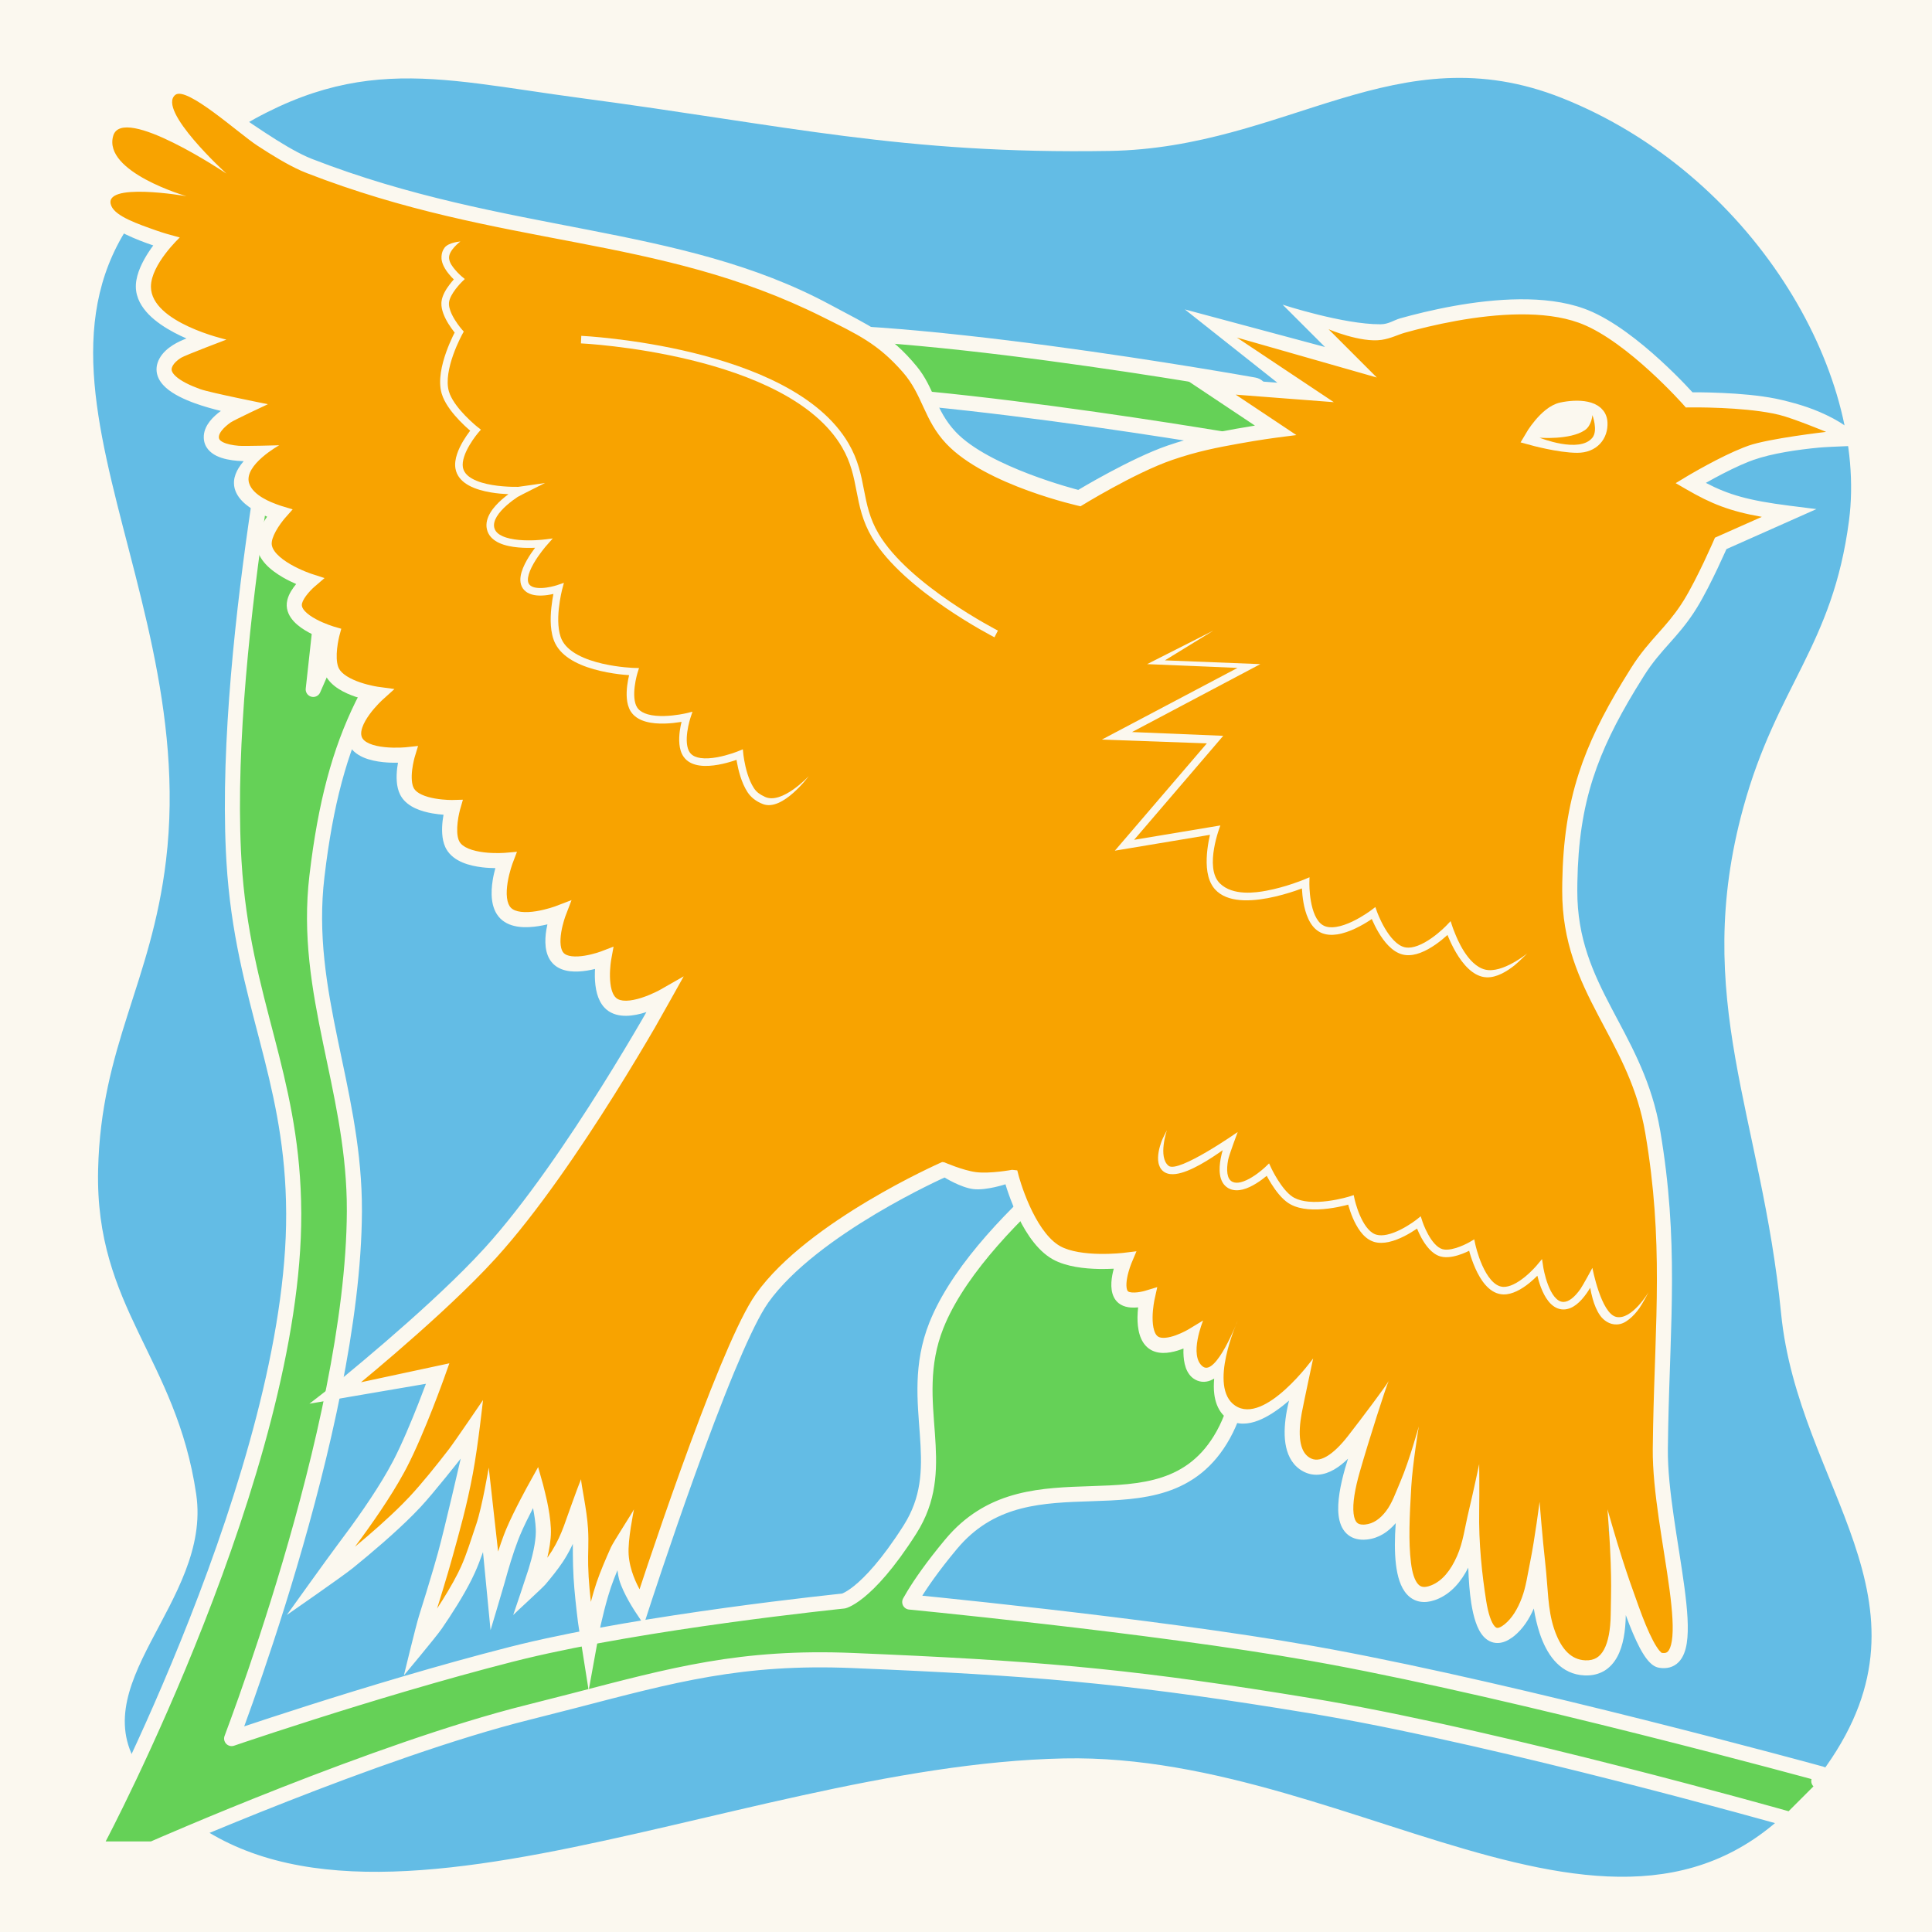
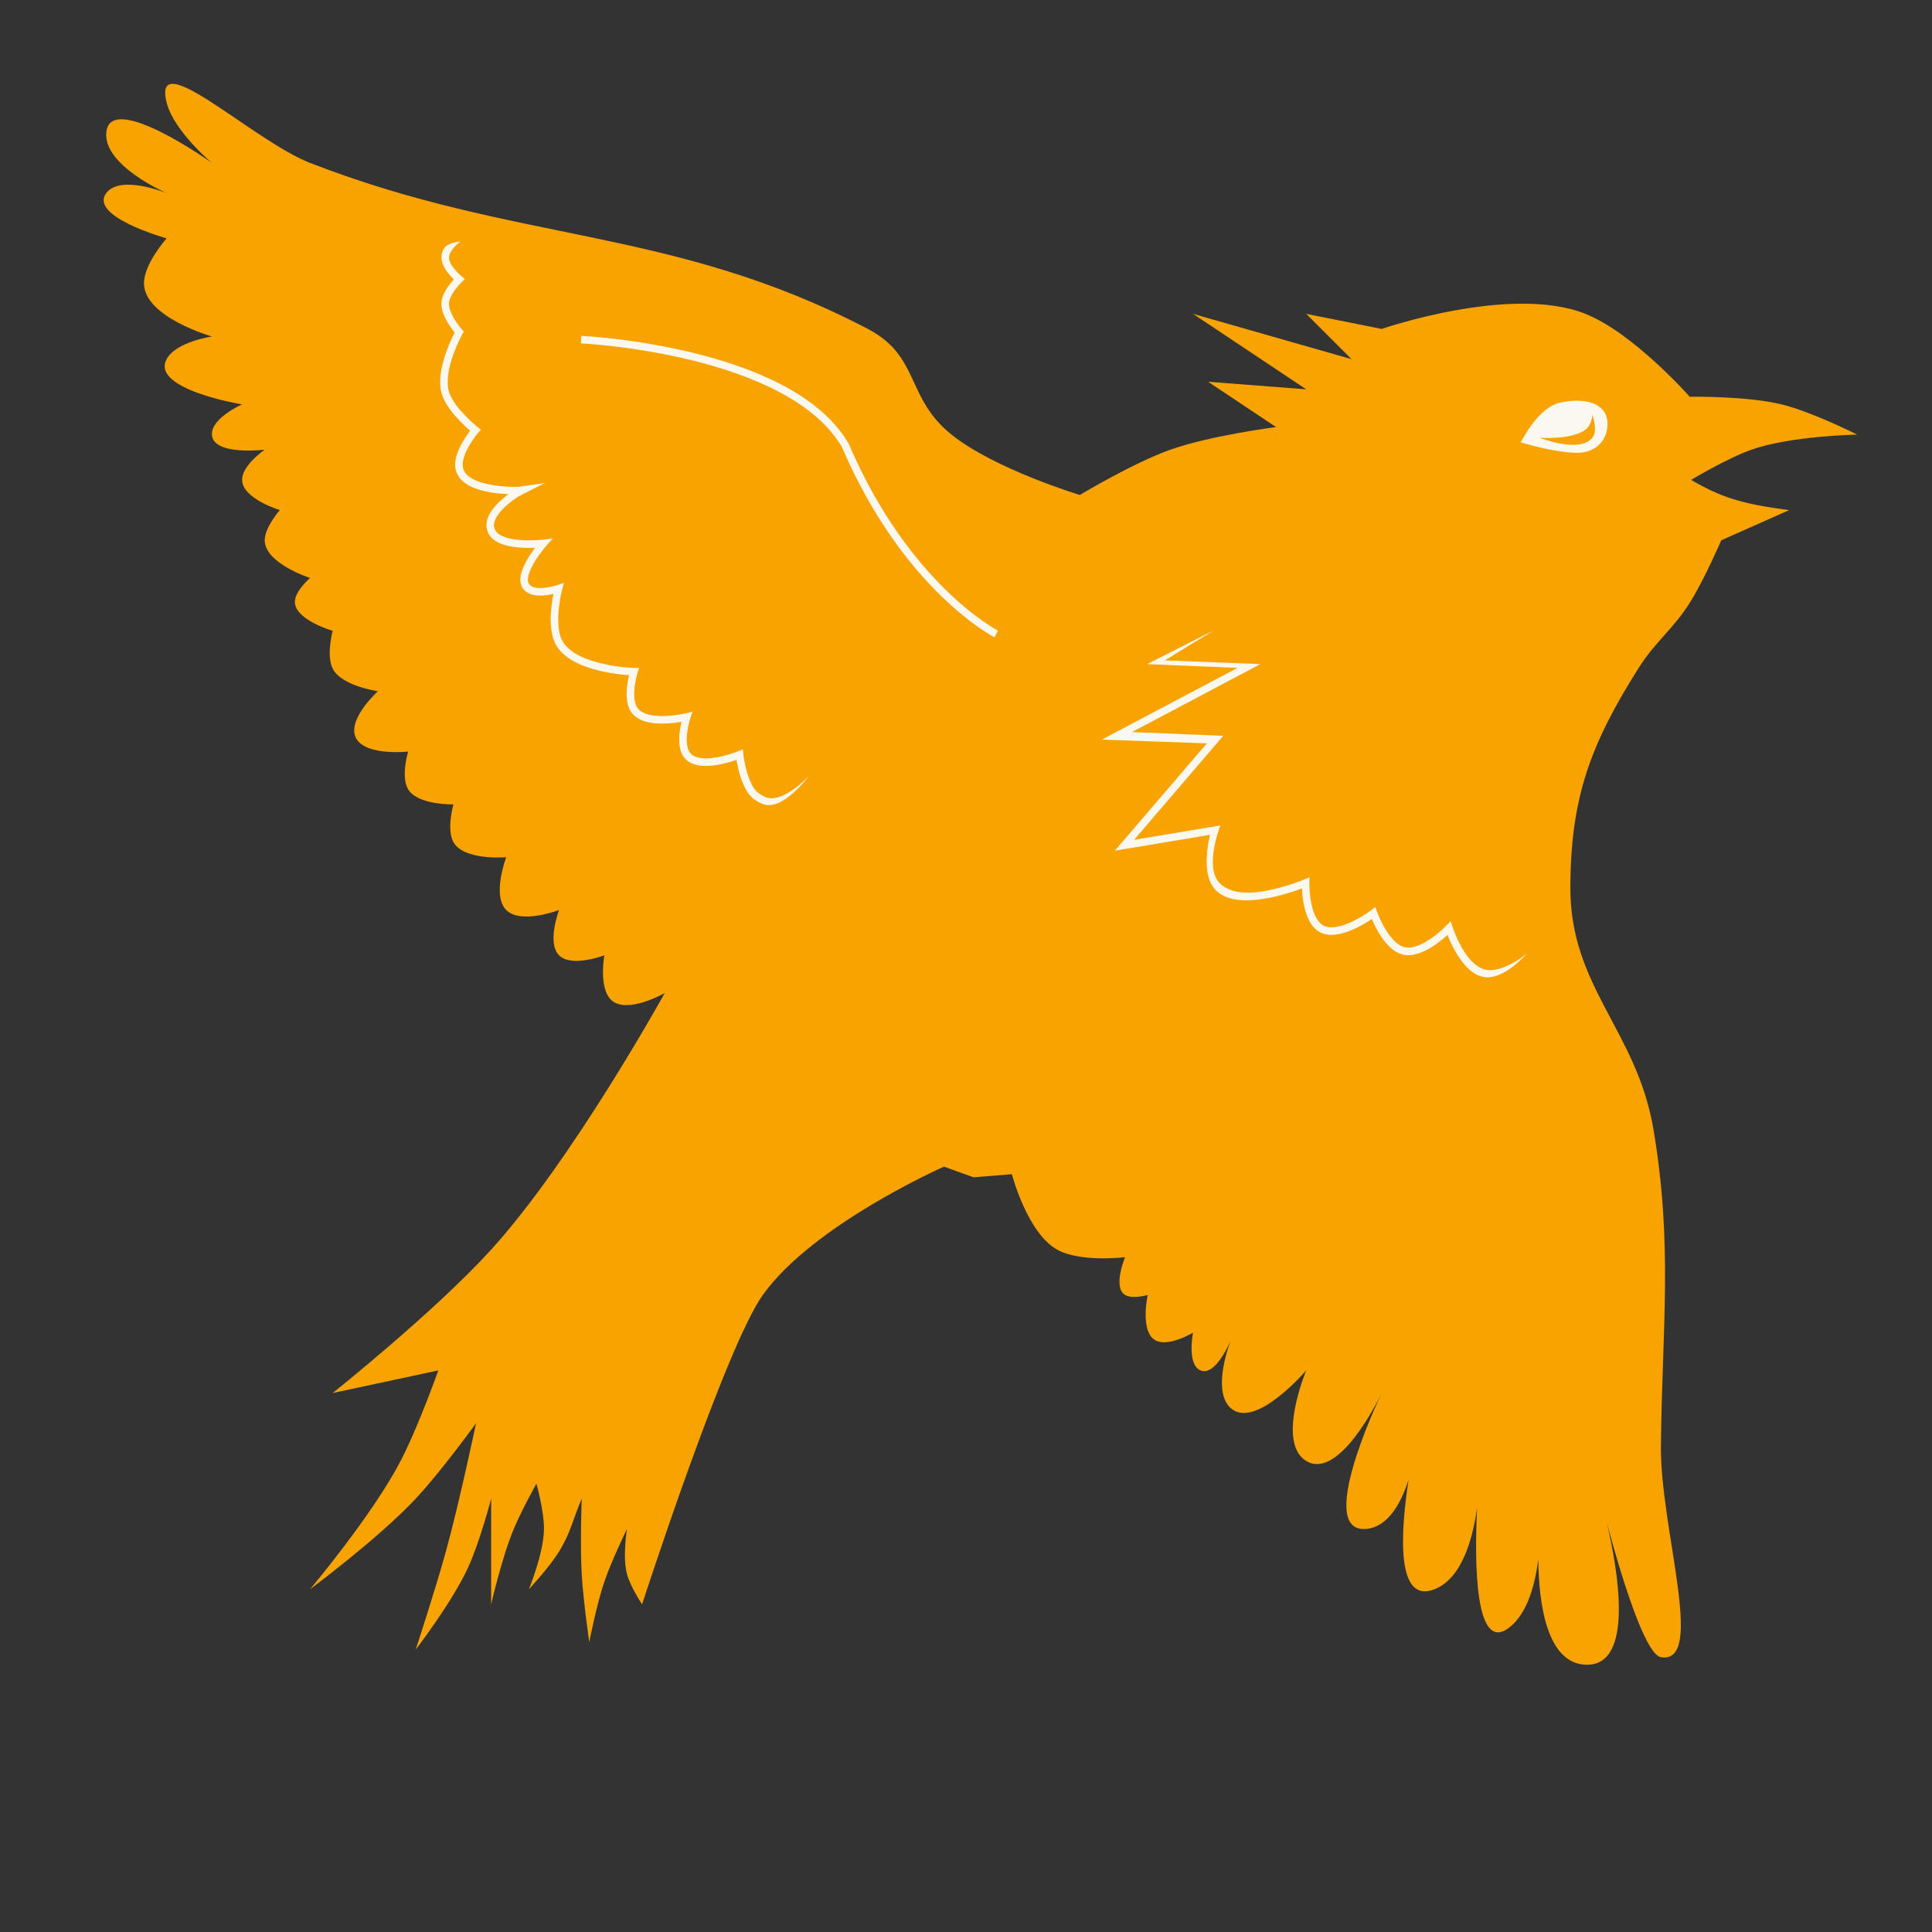
<svg xmlns="http://www.w3.org/2000/svg" width="128" height="128" viewBox="0 0 128 128" fill="none">
  <rect x="0" y="0" width="128" height="128" fill="#333333" stroke="none" />
  <g clip-path="url(#clip0_2741_1492)">
-     <rect width="128" height="128" fill="#FBF8EF" />
-     <path d="M38.5 6.5C28.508 5.174 23 3.263 13.5 10C-2.7 21.488 13.357 37.28 11 57C10.027 65.138 6.688 69.306 6.5 77.5C6.291 86.65 11.673 89.944 13 99C14.054 106.19 5.079 111.733 9.5 117.5C21 132.5 48.028 116.959 70.5 116.5C90.413 116.093 109 134 121 117C128.757 106.011 119.131 98.546 118 87C116.721 73.944 112.025 66.15 115.5 53.5C117.721 45.415 121.413 42.814 122.5 34.5C123.797 24.578 115.985 11.469 103.5 6.5C92.541 2.138 85.294 9.806 73.5 10C59.765 10.226 52.117 8.307 38.5 6.5Z" fill="#63BCE5" />
-     <path d="M19.506 20.296L19.52 20.23L19.549 20.141C19.634 19.941 19.841 19.815 20.063 19.84L23.046 20.166C23.178 20.181 23.299 20.247 23.382 20.351C23.465 20.454 23.503 20.586 23.489 20.718L20.753 45.675C21.09 44.89 21.481 44.008 21.922 43.076C23.484 39.769 25.672 35.769 28.137 33.157L28.728 32.539C31.672 29.499 34.461 27.252 37.586 25.607C40.92 23.853 44.61 22.798 49.238 22.175L49.667 22.123C51.87 21.885 54.923 21.958 58.27 22.2C61.849 22.458 65.801 22.912 69.475 23.402C73.15 23.892 76.553 24.419 79.037 24.822C80.279 25.024 81.291 25.196 81.994 25.317C82.345 25.378 82.618 25.425 82.804 25.458C82.897 25.474 82.968 25.487 83.016 25.495C83.04 25.5 83.058 25.503 83.07 25.505C83.076 25.506 83.081 25.507 83.084 25.508C83.085 25.508 83.087 25.507 83.087 25.507L83.088 25.508C83.088 25.508 83.089 25.508 83.001 26L83.089 25.508C83.297 25.545 83.459 25.71 83.494 25.918L83.993 28.918C84.02 29.078 83.967 29.241 83.852 29.355C83.766 29.441 83.652 29.491 83.533 29.499L83.414 29.493L83.396 29.489L83.131 29.444C82.945 29.412 82.671 29.365 82.32 29.306C81.617 29.187 80.603 29.019 79.362 28.821C76.878 28.423 73.483 27.904 69.835 27.416C66.186 26.927 62.289 26.47 58.801 26.197C55.521 25.94 52.634 25.848 50.659 26.035L50.276 26.076C45.926 26.606 42.843 27.587 40.1 29.209C37.691 30.635 35.522 32.569 32.978 35.182L31.863 36.344C28.411 39.986 26.003 42.885 24.303 46.13C22.712 49.165 21.726 52.529 21.114 57.123L20.997 58.059C20.539 61.928 21.151 65.43 21.891 69.002C22.582 72.337 23.389 75.748 23.472 79.496L23.479 80.25C23.448 87.5 21.31 96.495 19.195 103.647C18.136 107.229 17.08 110.362 16.288 112.599C15.901 113.691 15.577 114.569 15.347 115.184C15.56 115.112 15.803 115.028 16.076 114.937C17.177 114.568 18.742 114.052 20.598 113.461C24.309 112.28 29.191 110.799 33.861 109.607L34.671 109.406C38.788 108.415 43.9 107.602 48.069 107.027C50.294 106.72 52.256 106.48 53.662 106.318C54.365 106.236 54.929 106.174 55.318 106.132C55.512 106.111 55.662 106.095 55.764 106.084C55.815 106.079 55.854 106.075 55.88 106.072C55.883 106.072 55.885 106.072 55.887 106.071C55.891 106.07 55.897 106.069 55.904 106.067C55.935 106.058 55.994 106.037 56.08 105.997C56.25 105.918 56.529 105.76 56.906 105.456C57.663 104.846 58.812 103.652 60.284 101.34L60.52 100.944C61.626 98.972 61.589 97.074 61.442 95.012C61.286 92.828 60.997 90.433 62.035 87.816L62.178 87.472C63.719 83.921 67.318 80.267 70.508 77.506C72.165 76.071 73.734 74.86 74.888 74.007C75.465 73.581 75.939 73.243 76.269 73.012C76.434 72.897 76.564 72.808 76.652 72.748C76.696 72.718 76.73 72.694 76.753 72.678C76.765 72.671 76.774 72.665 76.78 72.661C76.783 72.659 76.784 72.657 76.786 72.656L76.788 72.655L76.789 72.655L76.881 72.606C76.978 72.568 77.085 72.56 77.187 72.585C77.289 72.61 77.38 72.667 77.448 72.746L77.506 72.832L77.507 72.833L77.508 72.835C77.509 72.837 77.511 72.84 77.513 72.844C77.517 72.851 77.523 72.862 77.53 72.876C77.545 72.904 77.567 72.946 77.596 73C77.652 73.109 77.734 73.268 77.837 73.472C78.042 73.881 78.331 74.472 78.663 75.204C79.326 76.668 80.168 78.701 80.879 80.974C81.589 83.245 82.174 85.771 82.314 88.219C82.444 90.509 82.186 92.766 81.241 94.683L81.043 95.062C80.033 96.882 78.679 97.844 77.139 98.351C75.629 98.849 73.946 98.906 72.296 98.96C69.05 99.067 65.83 99.168 63.248 102.034L63 102.321C61.764 103.803 61.001 104.925 60.548 105.668C60.439 105.847 60.348 106.004 60.273 106.139C60.278 106.139 60.283 106.139 60.288 106.14C60.767 106.187 61.462 106.256 62.329 106.346C64.064 106.525 66.487 106.783 69.241 107.099C74.747 107.732 81.586 108.601 86.895 109.54L88.149 109.767C94.524 110.951 102.337 112.805 108.698 114.401C112.091 115.253 115.075 116.032 117.21 116.598C118.277 116.881 119.132 117.111 119.721 117.27C120.015 117.349 120.243 117.412 120.397 117.454C120.474 117.475 120.533 117.491 120.572 117.502C120.592 117.507 120.607 117.51 120.617 117.513C120.622 117.514 120.626 117.516 120.628 117.517L120.632 117.517L120.5 118L120.633 117.518C120.804 117.565 120.938 117.7 120.983 117.872C121.029 118.044 120.979 118.227 120.853 118.353L118.853 120.353C118.741 120.466 118.584 120.517 118.429 120.495L118.36 120.48C118.357 120.479 118.354 120.478 118.35 120.477C118.341 120.474 118.327 120.47 118.309 120.465C118.272 120.455 118.218 120.44 118.147 120.42C118.004 120.38 117.792 120.32 117.519 120.244C116.972 120.092 116.176 119.872 115.181 119.601C113.193 119.06 110.41 118.316 107.236 117.508C101.281 115.993 93.961 114.255 87.917 113.196L86.726 112.993C75.759 111.189 69.743 110.603 58.776 110.112L56.514 110.014C49.106 109.706 44.577 110.973 37.971 112.687L34.999 113.445C30.017 114.686 23.822 116.936 18.86 118.882C16.382 119.854 14.216 120.748 12.671 121.4C11.898 121.725 11.28 121.99 10.856 122.173C10.644 122.265 10.48 122.336 10.37 122.384C10.314 122.408 10.271 122.427 10.243 122.439C10.23 122.445 10.22 122.45 10.213 122.453C10.209 122.454 10.206 122.455 10.204 122.456L10.203 122.458L10.201 122.457C10.17 122.472 10.137 122.483 10.103 122.49L10 122.5L7 122.5C6.825 122.5 6.662 122.408 6.572 122.258C6.482 122.108 6.476 121.921 6.558 121.766L6.559 121.765C6.559 121.765 6.56 121.763 6.561 121.762C6.562 121.759 6.564 121.755 6.567 121.749C6.573 121.738 6.582 121.72 6.594 121.697C6.619 121.651 6.655 121.581 6.702 121.49C6.796 121.307 6.936 121.036 7.113 120.685C7.467 119.982 7.974 118.959 8.582 117.678C9.798 115.114 11.42 111.519 13.038 107.395C16.283 99.128 19.491 88.8 19.46 80.391L19.447 79.549C19.337 75.398 18.548 72.134 17.691 68.836C16.777 65.316 15.783 61.745 15.502 57.074L15.465 56.388C15.129 49.247 16.11 40.37 17.186 33.218C17.742 29.521 18.326 26.275 18.77 23.953C18.992 22.793 19.179 21.862 19.311 21.222C19.377 20.902 19.429 20.655 19.465 20.487C19.483 20.404 19.497 20.339 19.506 20.296Z" fill="#65D157" stroke="#FBF8EF" stroke-linejoin="round" />
    <path d="M118.04 26.793C120.082 27.296 123.04 28.793 123.04 28.793C123.04 28.793 118.644 28.874 116.04 29.793C114.393 30.375 112.04 31.794 112.04 31.794C113.975 32.914 115.316 33.387 118.54 33.794L114.04 35.794C114.04 35.794 112.953 38.305 112.04 39.793C110.876 41.691 109.729 42.411 108.54 44.293C105.373 49.305 104.055 52.864 104.04 58.793C104.023 65.4 108.435 68.279 109.54 74.793C110.847 82.496 110.12 87.98 110.04 95.792C109.983 101.26 113.04 110.293 110.04 109.793C108.931 109.608 107.236 103.798 106.458 100.902C107.186 103.991 108.319 110.438 105.04 110.293C102.467 110.179 101.947 106.218 101.914 103.316C101.706 104.962 101.207 106.85 100.04 107.793C97.709 109.678 97.682 103.571 97.861 99.886C97.58 101.938 96.864 104.574 95.04 105.293C92.495 106.296 92.776 101.602 93.322 98.034C92.811 99.625 91.955 101.15 90.54 101.293C87.158 101.634 91.201 93.005 91.52 92.334C91.269 92.854 88.673 98.091 86.54 96.793C84.538 95.575 86.54 90.793 86.54 90.793C86.54 90.793 83.171 94.743 81.54 93.293C80.226 92.125 81.54 88.793 81.54 88.793C81.54 88.793 80.561 91.213 79.54 90.793C78.619 90.414 79.04 88.293 79.04 88.293C79.04 88.293 77.407 89.282 76.54 88.793C75.505 88.209 76.04 85.793 76.04 85.793C76.04 85.793 75.042 86.094 74.54 85.793C73.703 85.29 74.54 83.293 74.54 83.293C74.54 83.293 71.584 83.653 70.04 82.793C68.05 81.685 67.04 77.793 67.04 77.793L64.5 78L62.54 77.293C62.54 77.293 53.877 81.119 50.54 85.793C48.043 89.29 42.54 106.293 42.54 106.293C42.54 106.293 41.77 105.136 41.54 104.293C41.231 103.163 41.54 101.293 41.54 101.293C41.54 101.293 40.519 103.385 40.04 104.793C39.521 106.318 39.04 108.793 39.04 108.793C39.04 108.793 38.642 106.059 38.54 104.293C38.426 102.344 38.54 99.293 38.54 99.293C37.954 100.66 37.819 101.527 37.04 102.793C36.385 103.858 35.04 105.293 35.04 105.293C35.04 105.293 36.026 102.903 36.04 101.293C36.05 100.106 35.54 98.293 35.54 98.293C35.54 98.293 34.545 100.085 34.04 101.293C33.253 103.174 32.54 106.293 32.54 106.293L32.54 99.293C32.54 99.293 31.803 102.105 31.04 103.793C29.991 106.113 27.54 109.293 27.54 109.293C27.54 109.293 28.834 105.354 29.54 102.793C30.446 99.506 31.54 94.293 31.54 94.293C31.54 94.293 29.247 97.466 27.54 99.293C25.082 101.924 20.54 105.293 20.54 105.293C20.54 105.293 24.666 100.398 26.54 96.793C27.71 94.54 29.04 90.793 29.04 90.793L22.04 92.293C22.04 92.293 28.822 86.887 32.54 82.793C37.928 76.859 44.04 65.793 44.04 65.793C44.04 65.793 41.591 67.188 40.54 66.293C39.635 65.523 40.04 63.293 40.04 63.293C40.04 63.293 37.868 64.121 37.04 63.293C36.211 62.464 37.04 60.293 37.04 60.293C37.04 60.293 34.506 61.259 33.54 60.293C32.573 59.326 33.54 56.793 33.54 56.793C33.54 56.793 30.73 57.035 30.04 55.793C29.566 54.939 30.04 53.293 30.04 53.293C30.04 53.293 27.675 53.352 27.04 52.293C26.537 51.456 27.04 49.793 27.04 49.793C27.04 49.793 24.047 50.121 23.54 48.793C23.072 47.569 25.04 45.793 25.04 45.793C25.04 45.793 22.625 45.464 22.04 44.293C21.603 43.42 22.04 41.793 22.04 41.793C22.04 41.793 19.419 41.037 19.54 39.793C19.608 39.092 20.54 38.293 20.54 38.293C20.54 38.293 17.531 37.318 17.54 35.793C17.545 34.92 18.54 33.793 18.54 33.793C18.54 33.793 16.049 33.043 16.04 31.793C16.032 30.817 17.54 29.793 17.54 29.793C17.54 29.793 14.101 30.213 14.04 28.793C13.992 27.689 16.04 26.793 16.04 26.793C16.04 26.793 9.958 25.797 11.04 23.793C11.662 22.64 14.04 22.293 14.04 22.293C14.04 22.293 9.57 21.019 9.54 18.793C9.522 17.483 11.04 15.793 11.04 15.793C11.04 15.793 5.868 14.355 7.04 12.793C7.977 11.543 11.04 12.793 11.04 12.793C11.04 12.793 6.861 10.995 7.04 8.793C7.269 5.959 14.04 10.793 14.04 10.793C14.04 10.793 11.513 8.687 11.04 6.793C10.063 2.888 16.787 9.335 20.54 10.793C34.316 16.144 44.5 15 57.5 21.793C60.961 23.602 59.993 26.35 63.04 28.793C65.902 31.088 71.54 32.793 71.54 32.793C71.54 32.793 75.071 30.67 77.54 29.793C80.174 28.857 84.54 28.293 84.54 28.293L80.04 25.293L86.54 25.793L79.04 20.793L89.54 23.793L86.54 20.793L91.54 21.793C91.54 21.793 100.132 18.827 105.04 20.793C108.24 22.075 111.95 26.285 111.95 26.285C111.95 26.285 115.723 26.223 118.04 26.793Z" fill="#F8A300" />
-     <path d="M26.758 111.001C26.759 110.999 27.553 107.711 27.759 107.06C28.067 106.082 28.424 104.928 28.731 103.876L29.018 102.868C29.468 101.236 30.523 96.638 30.523 96.638C30.523 96.638 28.731 98.915 27.866 99.841L27.373 100.352C26.174 101.557 24.658 102.848 23.393 103.875C22.668 104.464 19.008 106.991 19 107C19 107 21.77 103.132 22.399 102.3C23.504 100.839 24.773 99.051 25.688 97.445L26.057 96.77C26.629 95.668 27.246 94.188 27.724 92.973C27.917 92.481 28.086 92.036 28.219 91.68L20.5 93C20.503 92.997 20.502 92.999 20.5 93C20.5 93 22.454 91.49 22.8 91.206C23.492 90.637 24.453 89.836 25.53 88.907C27.418 87.279 29.648 85.269 31.407 83.437L32.13 82.664C34.793 79.731 37.648 75.513 39.847 72.009C40.944 70.261 41.874 68.697 42.529 67.571C42.636 67.386 42.735 67.212 42.827 67.052C42.817 67.055 42.806 67.059 42.796 67.062C42.4 67.189 41.943 67.294 41.497 67.3C41.053 67.306 40.565 67.212 40.176 66.881L40.059 66.77C39.802 66.503 39.65 66.165 39.559 65.842C39.454 65.469 39.418 65.072 39.411 64.721C39.408 64.535 39.413 64.357 39.422 64.196C39.26 64.236 39.079 64.274 38.889 64.305C38.542 64.36 38.142 64.392 37.758 64.346C37.377 64.3 36.962 64.169 36.647 63.854C36.331 63.538 36.2 63.123 36.154 62.742C36.108 62.358 36.139 61.958 36.195 61.61C36.216 61.482 36.242 61.358 36.268 61.241C36.091 61.284 35.896 61.323 35.692 61.356C35.29 61.42 34.832 61.457 34.395 61.404C33.96 61.351 33.497 61.203 33.147 60.853C32.797 60.503 32.649 60.04 32.596 59.606C32.543 59.169 32.579 58.71 32.644 58.308C32.69 58.017 32.757 57.745 32.819 57.515C32.566 57.512 32.266 57.5 31.95 57.462C31.531 57.412 31.064 57.319 30.644 57.142C30.227 56.966 29.81 56.687 29.563 56.242L29.507 56.133C29.246 55.572 29.269 54.867 29.325 54.373C29.342 54.231 29.363 54.098 29.384 53.977C29.172 53.961 28.918 53.936 28.652 53.889C28.293 53.826 27.892 53.725 27.527 53.557C27.166 53.39 26.801 53.14 26.571 52.757L26.509 52.643C26.374 52.373 26.313 52.075 26.29 51.799C26.262 51.48 26.282 51.157 26.315 50.877C26.33 50.755 26.349 50.639 26.368 50.532C26.089 50.536 25.747 50.532 25.389 50.495C24.958 50.45 24.479 50.359 24.059 50.174C23.64 49.988 23.225 49.681 23.033 49.178L22.979 49.007C22.876 48.604 22.942 48.2 23.065 47.85C23.206 47.448 23.439 47.066 23.671 46.747C23.787 46.586 23.908 46.437 24.022 46.303C23.877 46.264 23.72 46.217 23.559 46.163C23.199 46.041 22.802 45.876 22.448 45.651C22.098 45.429 21.756 45.128 21.553 44.723L21.503 44.614C21.268 44.055 21.287 43.363 21.339 42.87C21.36 42.67 21.391 42.486 21.419 42.332C21.162 42.236 20.815 42.093 20.468 41.907C20.126 41.723 19.756 41.481 19.474 41.178C19.191 40.874 18.953 40.458 19.002 39.952L19.034 39.761C19.133 39.336 19.408 38.952 19.622 38.694C19.362 38.58 19.055 38.433 18.746 38.255C18.349 38.025 17.925 37.73 17.596 37.372C17.269 37.014 16.997 36.551 17 35.997L17.015 35.776C17.082 35.26 17.357 34.753 17.58 34.404C17.619 34.344 17.659 34.287 17.697 34.232C17.491 34.146 17.252 34.039 17.012 33.907C16.678 33.722 16.317 33.483 16.033 33.185C15.75 32.889 15.504 32.491 15.5 32.004L15.505 31.867C15.532 31.55 15.657 31.259 15.803 31.018C15.903 30.851 16.022 30.696 16.144 30.554C16.009 30.549 15.871 30.543 15.731 30.531C15.277 30.493 14.769 30.406 14.355 30.206C13.93 30 13.527 29.628 13.501 29.022L13.503 28.86C13.53 28.491 13.7 28.17 13.897 27.916C14.107 27.644 14.377 27.413 14.633 27.225C14.123 27.101 13.514 26.934 12.925 26.722C12.219 26.467 11.484 26.128 10.991 25.686C10.742 25.462 10.521 25.183 10.423 24.842C10.334 24.53 10.359 24.208 10.495 23.896L10.56 23.762C10.772 23.37 11.115 23.076 11.465 22.856C11.749 22.678 12.059 22.538 12.354 22.425C12.09 22.31 11.809 22.177 11.527 22.027C10.944 21.716 10.332 21.32 9.858 20.836C9.386 20.353 9.01 19.74 9 19.007L9.003 18.854C9.044 18.086 9.465 17.295 9.823 16.738C9.937 16.562 10.051 16.401 10.155 16.259C10.121 16.248 10.085 16.237 10.049 16.224C9.572 16.062 8.941 15.825 8.342 15.536C7.758 15.253 7.148 14.893 6.76 14.463C6.563 14.245 6.391 13.974 6.341 13.654C6.295 13.358 6.362 13.071 6.524 12.81L6.6 12.7C6.944 12.242 7.459 12.047 7.951 11.978C8.054 11.963 8.159 11.955 8.265 11.95C7.859 11.632 7.465 11.265 7.153 10.858C6.745 10.326 6.444 9.68 6.502 8.96L6.523 8.789C6.588 8.399 6.77 8.072 7.088 7.858C7.43 7.629 7.845 7.587 8.232 7.619C9 7.682 9.942 8.059 10.809 8.489C10.966 8.567 11.12 8.651 11.275 8.733C10.937 8.223 10.652 7.672 10.514 7.122L10.472 6.935C10.382 6.503 10.365 6.09 10.528 5.766C10.633 5.556 10.805 5.404 11.021 5.325C11.222 5.251 11.431 5.251 11.615 5.277C11.978 5.329 12.394 5.503 12.817 5.721C13.25 5.944 13.736 6.239 14.248 6.569C15.244 7.21 16.468 8.071 17.57 8.793C18.569 9.447 19.524 10.026 20.34 10.391L20.681 10.534C33.567 15.54 44.995 14.8 55 20.186C57.596 21.584 58.986 22.149 60.734 24.271C61.91 25.697 61.962 27.175 63.313 28.61C65.522 30.959 71.438 32.457 71.438 32.457C71.438 32.457 74.903 30.368 77.333 29.529C79.068 28.93 80.473 28.666 81.898 28.407C82.355 28.325 82.778 28.255 83.143 28.197L78.13 24.855L84.63 25.355L78.5 20.5L87.784 22.99L84.978 20.186C84.978 20.186 89 21.5 91.469 21.484C92.005 21.481 92.337 21.211 92.784 21.086C93.677 20.836 94.921 20.523 96.322 20.271C99.006 19.79 102.373 19.515 104.94 20.443L105.186 20.536C106.875 21.212 108.658 22.639 109.992 23.858C110.666 24.473 111.239 25.047 111.642 25.468C111.844 25.678 112.003 25.851 112.113 25.971C112.12 25.978 112.126 25.985 112.132 25.992C112.237 25.991 112.375 25.99 112.541 25.991C112.935 25.995 113.485 26.005 114.109 26.034C115.193 26.082 116.525 26.187 117.651 26.412L118.12 26.516C119.185 26.778 120.239 27.079 121.467 27.732C122.533 28.298 124.006 29.503 124 29.5C124 29.5 121.227 29.587 120.524 29.654C119.107 29.788 117.408 30.034 116.167 30.472L115.864 30.585C115.141 30.869 114.311 31.287 113.619 31.659C113.4 31.777 113.197 31.891 113.018 31.992C114.518 32.777 115.842 33.161 118.563 33.505L120.343 33.729L114.381 36.38C114.352 36.445 114.315 36.526 114.272 36.621C114.155 36.882 113.989 37.246 113.794 37.657C113.407 38.474 112.898 39.494 112.426 40.262L112.199 40.618C111.668 41.421 111.142 42.015 110.633 42.588C110.051 43.241 109.492 43.865 108.922 44.767L108.355 45.683C107.082 47.783 106.165 49.634 105.544 51.56C104.881 53.62 104.55 55.787 104.505 58.46L104.5 59.002C104.492 62.179 105.542 64.46 106.772 66.802C107.923 68.994 109.247 71.262 109.877 74.299L109.994 74.917C111.228 82.193 110.663 87.545 110.522 94.575L110.5 96.005C110.486 97.331 110.662 98.888 110.893 100.492C111.12 102.071 111.409 103.738 111.599 105.172C111.79 106.606 111.901 107.927 111.752 108.87C111.678 109.339 111.528 109.795 111.218 110.115C110.878 110.465 110.42 110.577 109.917 110.493L109.8 110.465C109.535 110.383 109.328 110.184 109.178 110.006C108.991 109.785 108.811 109.497 108.64 109.175C108.33 108.589 108.015 107.829 107.712 107.004C107.712 107.011 107.712 107.019 107.712 107.027C107.694 108.042 107.548 109.029 107.147 109.768C106.942 110.145 106.663 110.471 106.29 110.695C105.913 110.92 105.473 111.022 104.978 111L104.685 110.973C103.259 110.767 102.455 109.549 102.011 108.215C101.839 107.699 101.712 107.139 101.618 106.567C101.313 107.269 100.894 107.921 100.315 108.389L100.188 108.486C99.89 108.702 99.574 108.844 99.244 108.853C98.842 108.864 98.517 108.678 98.278 108.412C98.051 108.159 97.888 107.82 97.766 107.459C97.641 107.093 97.547 106.667 97.475 106.213C97.364 105.506 97.304 104.695 97.276 103.859C96.813 104.773 96.148 105.585 95.184 105.966L95.043 106.016C94.716 106.127 94.396 106.167 94.091 106.116C93.734 106.057 93.44 105.879 93.212 105.628C92.778 105.152 92.578 104.414 92.485 103.645C92.388 102.84 92.4 101.889 92.47 100.912C91.983 101.483 91.352 101.917 90.55 101.998L90.356 102.01C89.909 102.018 89.513 101.891 89.211 101.6C88.882 101.283 88.738 100.841 88.685 100.398C88.581 99.52 88.805 98.369 89.121 97.262C89.181 97.055 89.245 96.848 89.311 96.641C89.022 96.923 88.714 97.172 88.394 97.357C87.748 97.731 86.981 97.878 86.24 97.427L86.118 97.348C85.53 96.931 85.261 96.281 85.161 95.623C85.056 94.925 85.128 94.15 85.257 93.452C85.299 93.225 85.351 93.004 85.403 92.792C85.248 92.925 85.085 93.06 84.917 93.19C84.376 93.606 83.746 94.007 83.116 94.199C82.476 94.394 81.754 94.395 81.168 93.874L81.01 93.716C80.669 93.332 80.511 92.843 80.45 92.368C80.406 92.029 80.413 91.676 80.442 91.334C80.137 91.523 79.738 91.639 79.309 91.462L79.164 91.391C78.846 91.207 78.665 90.903 78.563 90.618C78.447 90.293 78.411 89.93 78.405 89.617C78.404 89.523 78.405 89.431 78.409 89.342C78.355 89.363 78.3 89.383 78.244 89.404C77.963 89.505 77.633 89.597 77.3 89.626C76.97 89.655 76.592 89.626 76.254 89.436L76.109 89.341C75.79 89.105 75.609 88.762 75.508 88.433C75.391 88.056 75.36 87.642 75.362 87.278C75.364 87.042 75.383 86.816 75.404 86.618C75.249 86.633 75.077 86.64 74.903 86.625C74.698 86.608 74.458 86.558 74.243 86.429L74.109 86.335C73.822 86.102 73.698 85.77 73.653 85.473C73.602 85.136 73.637 84.775 73.694 84.47C73.721 84.325 73.756 84.184 73.79 84.055C73.515 84.069 73.181 84.08 72.82 84.073C71.877 84.055 70.645 83.931 69.757 83.437L69.545 83.309C68.508 82.625 67.772 81.339 67.299 80.29C67.039 79.714 66.844 79.176 66.714 78.782C66.674 78.661 66.643 78.553 66.615 78.461C66.615 78.461 65.347 78.88 64.5 78.782C63.662 78.686 62.58 78.013 62.58 78.013C62.519 78.04 62.436 78.078 62.333 78.126C62.093 78.239 61.746 78.404 61.318 78.618C60.462 79.045 59.286 79.665 58.008 80.427C55.434 81.963 52.512 84.044 50.907 86.29L50.677 86.638C50.121 87.535 49.419 89.04 48.658 90.87C47.796 92.945 46.877 95.391 46.034 97.731C45.192 100.07 44.427 102.301 43.873 103.948C43.596 104.771 43.371 105.448 43.216 105.919C43.139 106.154 43.079 106.338 43.038 106.463C43.018 106.525 43.002 106.573 42.991 106.605C42.986 106.621 42.982 106.634 42.98 106.642C42.978 106.646 42.978 106.649 42.977 106.651L42.976 106.653L42.657 107.638L42.084 106.777L42.081 106.772C42.079 106.77 42.077 106.766 42.074 106.761C42.067 106.751 42.058 106.737 42.046 106.719C42.024 106.684 41.991 106.633 41.952 106.57C41.873 106.444 41.765 106.266 41.65 106.061C41.425 105.66 41.149 105.116 41.017 104.633L40.96 104.381C40.938 104.267 40.922 104.15 40.908 104.031C40.745 104.424 40.591 104.816 40.474 105.162L40.288 105.753C40.104 106.377 39.931 107.079 39.793 107.683C39.701 108.084 39.053 111.747 39 112C39.014 111.93 38.974 112.126 39 112C39.004 111.982 38.993 112.035 39 112C39.002 112.01 38.999 111.995 39 112C39.006 112.039 38.997 111.979 39 112C39.02 112.143 38.989 111.921 39 112C38.961 111.714 38.349 107.929 38.292 107.474C38.18 106.568 38.053 105.429 38.001 104.53L37.967 103.741C37.954 103.268 37.951 102.768 37.951 102.285C37.809 102.593 37.641 102.914 37.426 103.263L37.288 103.479C36.949 103.989 36.504 104.54 36.135 104.974C35.923 105.224 34.139 106.846 34 107C34.039 106.958 33.931 107.077 34 107C34.011 106.989 33.98 107.021 34 107C34.003 106.997 33.995 107.006 34 107C34.007 106.983 33.987 107.033 34 107C34.026 106.934 33.955 107.121 34 107C34.09 106.757 34.897 104.344 35.017 103.955C35.263 103.165 35.494 102.224 35.5 101.496L35.496 101.287C35.479 100.865 35.403 100.371 35.315 99.915C35.021 100.485 34.688 101.153 34.462 101.694L34.32 102.048C33.991 102.905 33.679 103.952 33.438 104.837C33.301 105.339 32.501 107.994 32.5 108C32.501 107.994 32.501 107.994 32.5 108C32.305 105.98 32 102.828 32 102.828C31.828 103.313 31.644 103.791 31.456 104.206L31.236 104.666C30.691 105.755 29.923 106.95 29.269 107.903C28.893 108.451 26.757 111.002 26.758 111.001C26.759 110.999 26.759 110.999 26.758 111.001ZM28.958 106.57C29.456 105.807 29.959 104.981 30.339 104.224L30.544 103.794C30.912 102.981 31.182 102.081 31.558 100.971C31.948 99.818 32.38 97.231 32.38 97.231L33.001 102.794C33.125 102.412 33.253 102.035 33.387 101.685L33.538 101.307C33.8 100.683 34.183 99.918 34.496 99.317C34.653 99.014 34.795 98.751 34.897 98.562C34.948 98.468 34.869 98.614 34.897 98.562C34.911 98.536 34.89 98.576 34.897 98.562C34.901 98.555 34.895 98.565 34.897 98.562L35.653 97.197L35.981 98.365C35.982 98.369 35.979 98.358 35.981 98.365C35.985 98.379 35.974 98.338 35.981 98.365C35.996 98.419 35.957 98.268 35.981 98.365C36.03 98.558 36.178 99.144 36.243 99.453C36.355 99.984 36.472 100.659 36.496 101.255L36.5 101.504C36.496 102.038 36.395 102.636 36.261 103.204C36.279 103.178 36.298 103.153 36.316 103.128L36.575 102.739C36.942 102.142 37.157 101.64 37.355 101.113C37.55 100.592 38.201 98.697 38.5 98C38.5 98.006 38.5 97.989 38.5 98C38.499 98.022 38.501 97.957 38.5 98C38.497 98.087 38.504 97.843 38.5 98C38.491 98.315 38.879 99.987 38.958 101.276C39.016 102.225 38.945 102.912 38.968 103.71L38.999 104.471C39.028 104.971 39.084 105.554 39.145 106.13C39.204 105.906 39.266 105.683 39.329 105.467L39.527 104.84C39.774 104.112 40.158 103.219 40.474 102.517C40.633 102.164 41.896 100.22 42 100C42.052 99.89 41.971 100.061 42 100C42.015 99.97 41.992 100.016 42 100C42.004 99.992 41.998 100.004 42 100C41.999 100.003 42.001 99.994 42 100C41.998 100.013 42.004 99.975 42 100C41.993 100.05 42.011 99.908 42 100C41.977 100.185 41.584 101.983 41.65 103C41.719 104.063 42.207 104.977 42.371 105.293C42.517 104.851 42.704 104.287 42.925 103.629C43.48 101.979 44.248 99.74 45.093 97.392C45.938 95.045 46.863 92.583 47.734 90.487C48.491 88.667 49.222 87.084 49.837 86.096L50.093 85.71C51.826 83.283 54.904 81.114 57.495 79.569C58.8 78.79 59.998 78.159 60.871 77.724C61.307 77.506 61.663 77.336 61.909 77.221C62.033 77.163 62.129 77.119 62.195 77.089C62.228 77.074 62.254 77.063 62.271 77.055C62.28 77.051 62.286 77.048 62.291 77.046C62.293 77.045 62.296 77.044 62.296 77.044L62.297 77.043L62.298 77.042L62.421 76.988L62.555 77.003C62.555 77.003 63.801 77.547 64.665 77.657C65.595 77.775 67.055 77.503 67.055 77.503L67.397 77.541L67.484 77.875L67.485 77.876C67.485 77.876 67.486 77.879 67.486 77.882C67.488 77.889 67.49 77.899 67.494 77.912C67.501 77.939 67.512 77.978 67.527 78.03C67.557 78.133 67.603 78.284 67.663 78.469C67.785 78.84 67.969 79.343 68.21 79.879C68.677 80.914 69.317 81.956 70.088 82.469L70.243 82.563C70.9 82.929 71.917 83.056 72.839 83.073C73.287 83.081 73.689 83.064 73.98 83.044C74.125 83.034 74.242 83.024 74.322 83.016C74.361 83.012 74.392 83.009 74.412 83.007C74.422 83.005 74.43 83.005 74.434 83.005L74.439 83.004L75.294 82.9L74.961 83.693L74.961 83.696C74.96 83.698 74.958 83.703 74.955 83.709C74.95 83.721 74.943 83.74 74.933 83.765C74.914 83.815 74.887 83.889 74.856 83.979C74.796 84.16 74.724 84.402 74.677 84.653C74.63 84.909 74.614 85.144 74.641 85.322C74.661 85.454 74.698 85.517 74.729 85.549L74.757 85.572C74.793 85.593 74.867 85.618 74.989 85.629C75.108 85.639 75.243 85.633 75.379 85.617C75.512 85.601 75.634 85.576 75.723 85.556C75.767 85.545 75.802 85.536 75.825 85.529C75.836 85.526 75.845 85.525 75.85 85.523C75.853 85.522 75.856 85.521 75.856 85.521L76.672 85.275L76.488 86.108L76.488 86.112C76.487 86.115 76.485 86.12 76.484 86.128C76.481 86.143 76.476 86.166 76.47 86.197C76.459 86.258 76.444 86.348 76.428 86.458C76.396 86.679 76.364 86.976 76.362 87.285C76.36 87.598 76.389 87.898 76.464 88.138C76.519 88.319 76.591 88.435 76.668 88.507L76.745 88.564C76.841 88.619 76.993 88.65 77.213 88.63C77.429 88.612 77.671 88.548 77.906 88.463C78.139 88.379 78.35 88.28 78.504 88.201C78.58 88.162 78.642 88.129 78.683 88.106C78.704 88.094 78.719 88.085 78.729 88.079C78.734 88.077 78.737 88.075 78.739 88.073L78.742 88.072L79.711 87.485C79.711 87.485 78.741 89.817 79.691 90.538C80.566 91.203 82 87.5 82 87.5C82 87.5 80.01 91.898 81.833 93.126C83.789 94.444 87 90 87 90C87 90 86.36 92.991 86.241 93.635C86.12 94.284 86.068 94.934 86.15 95.474C86.222 95.945 86.385 96.28 86.644 96.49L86.76 96.573C87.085 96.771 87.444 96.751 87.893 96.491C88.358 96.222 88.843 95.732 89.302 95.144C90.211 93.981 91.874 91.762 92 91.5C91.838 91.842 90.697 95.387 90.083 97.537C89.771 98.629 89.6 99.615 89.679 100.28C89.718 100.608 89.809 100.789 89.905 100.881C89.975 100.948 90.096 101.016 90.339 101.01L90.45 101.003C90.974 100.95 91.429 100.642 91.832 100.112C92.233 99.585 92.457 98.915 92.796 98.121C93.38 96.75 94 94.5 94 94.5C94 94.5 93.587 96.996 93.5 98.5C93.383 100.52 93.309 102.114 93.479 103.526C93.566 104.251 93.738 104.721 93.951 104.954C94.046 105.058 94.143 105.111 94.256 105.13C94.347 105.145 94.47 105.142 94.636 105.096L94.817 105.035C95.551 104.746 96.112 104.049 96.531 103.096C96.945 102.156 97.035 101.241 97.324 100.043C97.609 98.859 98 97 98 97C98 97 98.023 98.812 98 100.043C97.958 102.266 98.197 104.367 98.463 106.058C98.53 106.479 98.613 106.843 98.713 107.137C98.815 107.438 98.924 107.633 99.023 107.744C99.112 107.843 99.171 107.854 99.216 107.853C99.268 107.852 99.367 107.829 99.518 107.733L99.686 107.611C100.173 107.217 100.549 106.602 100.829 105.851C101.104 105.113 101.186 104.419 101.375 103.492C101.689 101.946 102 99.5 102 99.5C102 99.497 102.001 99.489 102 99.5C101.996 99.541 102.001 99.489 102 99.5C101.999 99.505 102.002 99.48 102 99.5C102 99.503 102.001 99.495 102 99.5C101.999 99.511 102.198 101.967 102.375 103.542C102.567 105.248 102.531 106.614 102.959 107.9C103.369 109.129 103.977 109.862 104.845 109.984L105.022 110.001C105.348 110.015 105.589 109.948 105.776 109.836C105.965 109.723 106.129 109.545 106.268 109.29C106.554 108.765 106.695 107.973 106.713 107.009C106.747 105.095 106.753 104.895 106.713 103.542C106.672 102.157 106.5 100 106.5 100C106.5 100 107.065 101.988 107.47 103.248C107.868 104.488 108.066 105.04 108.556 106.403C108.883 107.314 109.213 108.122 109.524 108.706C109.679 108.999 109.82 109.217 109.942 109.361C110.034 109.47 110.086 109.501 110.096 109.508C110.333 109.544 110.434 109.486 110.5 109.417C110.597 109.317 110.702 109.106 110.764 108.714C110.887 107.933 110.801 106.748 110.609 105.303C110.417 103.858 110.139 102.272 109.903 100.635C109.671 99.023 109.486 97.402 109.5 95.995L109.522 94.547C109.664 87.441 110.223 82.25 109.007 75.084L108.898 74.501C108.305 71.637 107.059 69.501 105.886 67.268C104.638 64.891 103.491 62.428 103.5 58.998L103.505 58.443C103.551 55.693 103.893 53.426 104.593 51.254C105.245 49.229 106.203 47.305 107.5 45.165L108.077 44.233C108.696 43.254 109.306 42.575 109.886 41.923C110.393 41.354 110.878 40.803 111.365 40.067L111.575 39.739C112.016 39.019 112.506 38.038 112.891 37.228C113.082 36.825 113.245 36.467 113.36 36.211C113.418 36.083 113.464 35.98 113.495 35.91C113.51 35.875 113.522 35.847 113.53 35.829C113.534 35.82 113.537 35.813 113.539 35.809C113.54 35.807 113.541 35.803 113.541 35.803L113.542 35.803L113.619 35.623L113.797 35.544L116.725 34.243C114.593 33.868 113.365 33.369 111.749 32.433L111.018 32.01L111.742 31.573L111.744 31.571C111.744 31.571 111.748 31.569 111.75 31.568C111.755 31.565 111.762 31.561 111.771 31.556C111.789 31.545 111.816 31.528 111.85 31.508C111.919 31.467 112.02 31.409 112.144 31.337C112.394 31.193 112.744 30.995 113.146 30.779C113.845 30.403 114.719 29.961 115.504 29.653L115.834 29.529C117.197 29.048 120.985 28.614 120.985 28.614C120.985 28.614 118.832 27.721 117.881 27.486L117.449 27.39C116.406 27.183 115.137 27.08 114.064 27.032C113.455 27.004 112.918 26.995 112.532 26.991C112.34 26.99 112.186 26.99 112.08 26.991C112.027 26.991 111.986 26.991 111.959 26.991C111.946 26.992 111.936 26.992 111.929 26.992C111.925 26.992 111.921 26.992 111.921 26.992L111.919 26.992L111.688 26.996L111.536 26.823L111.535 26.822L111.533 26.821C111.532 26.819 111.529 26.816 111.526 26.812C111.519 26.805 111.51 26.793 111.496 26.778C111.469 26.748 111.429 26.704 111.376 26.646C111.271 26.531 111.116 26.365 110.92 26.16C110.528 25.752 109.972 25.193 109.318 24.596C107.998 23.389 106.325 22.069 104.814 21.464L104.595 21.381C102.299 20.552 99.164 20.777 96.498 21.255C95.137 21.5 93.926 21.804 93.055 22.049C92.619 22.171 92.149 22.425 91.535 22.517C90.151 22.723 88.022 21.814 88.022 21.814L91.218 25.011L81.943 22.362L88.37 26.645L81.869 26.146L85.889 28.825L84.564 28.996L84.562 28.996C84.562 28.996 84.556 28.997 84.552 28.997C84.544 28.998 84.532 29 84.517 29.003C84.485 29.007 84.438 29.013 84.376 29.022C84.253 29.039 84.074 29.063 83.85 29.097C83.404 29.164 82.781 29.263 82.077 29.391C80.661 29.648 79.344 29.895 77.668 30.471C75.152 31.336 71.587 33.543 71.587 33.543C71.587 33.543 65.313 32.176 62.687 29.39C61.203 27.815 61.143 26.171 59.81 24.652C58.15 22.761 56.833 22.166 54.5 21C43.5 15.5 33.264 16.494 20.319 11.466L19.939 11.308C19.037 10.905 18.022 10.284 17.022 9.629C15.838 8.854 12.359 5.686 11.615 6.286C10.372 7.29 15 11.5 15 11.5C15 11.5 8.113 6.879 7.5 9C6.807 11.398 12.358 13.002 12.359 13C12.368 13.004 12.358 13.002 12.359 13C12.358 13.002 12.349 12.996 12.359 13C12.358 13.002 12.352 12.997 12.359 13C12.359 12.998 12.358 13.002 12.359 13C12.368 13.004 12.358 13.002 12.359 13C12.358 13.002 12.349 12.996 12.359 13C12.349 12.996 12.349 12.996 12.359 13C12.349 12.996 6.663 12.009 7.381 13.654C7.68 14.341 9.119 14.835 10.372 15.277C10.586 15.353 10.791 15.416 10.926 15.457C10.993 15.477 11.046 15.493 11.082 15.504C11.099 15.509 11.113 15.513 11.121 15.515C11.126 15.516 11.13 15.517 11.132 15.518L11.134 15.518L11.911 15.734C11.911 15.734 9.999 17.518 10 18.994C10.001 21.379 15 22.5 15 22.5C15 22.5 12.264 23.536 11.997 23.703C11.727 23.873 11.54 24.054 11.44 24.237L11.395 24.34C11.363 24.434 11.367 24.506 11.384 24.567C11.412 24.664 11.491 24.791 11.659 24.942C12.002 25.25 12.585 25.536 13.264 25.781C13.93 26.021 17.747 26.779 17.749 26.78C17.747 26.779 17.747 26.779 17.749 26.78C17.752 26.78 17.747 26.779 17.749 26.78C17.752 26.78 17.737 26.786 17.749 26.78C17.752 26.78 17.752 26.78 17.749 26.78C17.747 26.779 15.502 27.829 15.273 27.993C15.04 28.159 14.832 28.342 14.688 28.528C14.579 28.669 14.525 28.788 14.507 28.886L14.5 28.978C14.505 29.082 14.554 29.19 14.791 29.305C15.039 29.425 15.402 29.5 15.814 29.535C16.217 29.568 18.5 29.5 18.5 29.5C18.5 29.5 16.149 30.802 16.5 32C16.75 32.852 18.07 33.312 18.29 33.397C18.4 33.438 18.491 33.471 18.553 33.492C18.584 33.502 18.608 33.51 18.623 33.514C18.631 33.517 18.637 33.519 18.64 33.52L18.644 33.521L18.645 33.522L19.391 33.746L18.875 34.331L18.874 34.332C18.874 34.332 18.87 34.336 18.867 34.339C18.861 34.346 18.853 34.357 18.841 34.371C18.817 34.4 18.781 34.443 18.738 34.498C18.652 34.608 18.537 34.763 18.423 34.941C18.21 35.276 18.047 35.62 18.009 35.891L18 36.003C17.999 36.211 18.1 36.441 18.334 36.696C18.567 36.949 18.893 37.184 19.247 37.389C19.597 37.591 19.951 37.752 20.219 37.861C20.352 37.916 20.464 37.957 20.54 37.984C20.578 37.998 20.608 38.008 20.628 38.015C20.637 38.018 20.645 38.021 20.649 38.023C20.651 38.024 20.654 38.024 20.654 38.024L21.502 38.299L20.826 38.88C20.826 38.88 20.823 38.883 20.82 38.885C20.815 38.889 20.806 38.896 20.795 38.906C20.774 38.926 20.741 38.956 20.702 38.994C20.622 39.072 20.516 39.182 20.408 39.309C20.203 39.554 20.056 39.794 20.011 39.974L19.998 40.048C19.987 40.164 20.031 40.31 20.205 40.497C20.381 40.686 20.644 40.866 20.942 41.026C21.235 41.184 21.536 41.308 21.767 41.393C21.881 41.436 21.976 41.468 22.042 41.489C22.074 41.5 22.099 41.507 22.116 41.513C22.124 41.515 22.131 41.518 22.135 41.519L22.139 41.52L22.61 41.656L22.483 42.13C22.483 42.132 22.481 42.138 22.48 42.142C22.477 42.152 22.474 42.168 22.469 42.188C22.459 42.23 22.445 42.291 22.429 42.368C22.397 42.523 22.359 42.738 22.334 42.975C22.287 43.418 22.295 43.854 22.398 44.155L22.447 44.276C22.538 44.458 22.717 44.637 22.983 44.806C23.247 44.972 23.563 45.109 23.88 45.216C24.194 45.322 24.494 45.395 24.716 45.441C24.826 45.464 24.916 45.481 24.978 45.491C25.009 45.496 25.032 45.499 25.047 45.502C25.055 45.503 25.061 45.503 25.064 45.504L25.068 45.504L26.134 45.65L25.335 46.371L25.332 46.374C25.33 46.377 25.324 46.381 25.318 46.387C25.306 46.398 25.287 46.416 25.263 46.439C25.215 46.486 25.144 46.555 25.061 46.642C24.894 46.817 24.678 47.06 24.479 47.335C24.277 47.613 24.105 47.905 24.009 48.18C23.936 48.388 23.916 48.558 23.935 48.695L23.967 48.822C24.029 48.983 24.179 49.134 24.463 49.26C24.748 49.386 25.111 49.461 25.492 49.5C25.867 49.539 26.233 49.54 26.507 49.531C26.644 49.526 26.756 49.519 26.832 49.513C26.87 49.51 26.9 49.507 26.919 49.505C26.929 49.505 26.937 49.504 26.941 49.504L26.945 49.503L26.946 49.502L27.698 49.421L27.479 50.144L27.478 50.146C27.478 50.148 27.477 50.152 27.476 50.157C27.473 50.167 27.468 50.183 27.462 50.204C27.451 50.246 27.435 50.308 27.417 50.386C27.381 50.543 27.337 50.758 27.308 50.996C27.279 51.235 27.267 51.485 27.287 51.713C27.302 51.888 27.334 52.031 27.38 52.142L27.429 52.242C27.517 52.389 27.685 52.529 27.946 52.649C28.204 52.768 28.514 52.85 28.825 52.904C29.134 52.958 29.427 52.983 29.645 52.994C29.753 52.999 29.84 53 29.901 53.001C29.93 53.001 29.953 53.001 29.968 53.001C29.975 53.001 29.982 53 29.985 53L29.988 53.001L30.669 52.983L30.48 53.638L30.48 53.64C30.479 53.642 30.478 53.645 30.477 53.65C30.474 53.66 30.47 53.677 30.465 53.698C30.454 53.739 30.439 53.801 30.422 53.878C30.387 54.034 30.346 54.249 30.319 54.487C30.268 54.933 30.279 55.358 30.386 55.644L30.438 55.757C30.535 55.934 30.729 56.092 31.032 56.22C31.334 56.347 31.699 56.425 32.069 56.47C32.435 56.514 32.785 56.522 33.044 56.519C33.174 56.517 33.279 56.512 33.351 56.508C33.387 56.506 33.415 56.505 33.433 56.503C33.442 56.503 33.449 56.502 33.453 56.502L33.456 56.502L34.251 56.433L33.968 57.178L33.966 57.182C33.965 57.185 33.962 57.191 33.959 57.2C33.953 57.216 33.945 57.242 33.933 57.274C33.911 57.34 33.878 57.436 33.843 57.555C33.771 57.793 33.687 58.118 33.631 58.467C33.575 58.819 33.551 59.176 33.589 59.486C33.627 59.798 33.721 60.013 33.854 60.146C33.987 60.279 34.203 60.373 34.515 60.411C34.825 60.449 35.181 60.426 35.533 60.369C35.882 60.313 36.207 60.228 36.446 60.157C36.564 60.121 36.66 60.09 36.726 60.067C36.759 60.056 36.784 60.047 36.8 60.041C36.808 60.038 36.815 60.035 36.818 60.034L36.822 60.033L37.866 59.635L37.468 60.678L37.466 60.681C37.465 60.684 37.464 60.689 37.461 60.696C37.456 60.709 37.449 60.731 37.439 60.758C37.42 60.814 37.393 60.895 37.363 60.996C37.303 61.198 37.23 61.474 37.183 61.769C37.135 62.067 37.116 62.366 37.147 62.622C37.178 62.881 37.255 63.048 37.353 63.147C37.452 63.245 37.619 63.322 37.878 63.353C38.135 63.385 38.433 63.365 38.732 63.317C39.027 63.27 39.302 63.199 39.505 63.138C39.605 63.108 39.687 63.08 39.742 63.061C39.77 63.051 39.791 63.044 39.804 63.04C39.811 63.037 39.816 63.035 39.819 63.034L39.822 63.033L40.65 62.717L40.491 63.592C40.49 63.595 40.49 63.6 40.489 63.607C40.487 63.621 40.483 63.642 40.479 63.67C40.47 63.727 40.459 63.811 40.448 63.914C40.426 64.121 40.406 64.402 40.411 64.702C40.417 65.005 40.448 65.309 40.521 65.571C40.577 65.77 40.651 65.92 40.736 66.027L40.825 66.119C40.961 66.235 41.173 66.304 41.484 66.3C41.792 66.296 42.145 66.22 42.493 66.109C42.837 66 43.154 65.863 43.387 65.752C43.502 65.698 43.596 65.65 43.66 65.617C43.691 65.6 43.715 65.586 43.731 65.577C43.739 65.573 43.745 65.57 43.749 65.568L43.752 65.566L45.297 64.685C45.297 64.685 43.723 67.506 43.394 68.073C42.734 69.207 41.799 70.781 40.694 72.54C38.49 76.053 35.596 80.335 32.87 83.337L32.132 84.126C30.337 85.997 28.075 88.031 26.182 89.664C25.331 90.399 24.55 91.053 23.918 91.578L29.771 90.323L29.471 91.167L29.47 91.17C29.47 91.17 29.469 91.175 29.467 91.178C29.465 91.186 29.46 91.197 29.455 91.211C29.445 91.239 29.43 91.281 29.411 91.335C29.372 91.443 29.315 91.6 29.243 91.794C29.099 92.183 28.896 92.725 28.655 93.338C28.175 94.56 27.541 96.08 26.944 97.231L26.758 97.579C25.883 99.183 24.634 100.979 23.518 102.475C24.586 101.587 25.728 100.587 26.66 99.65L27.135 99.159C27.971 98.263 28.959 97.029 29.744 96.01C30.135 95.502 32 92.758 32 92.758C32 92.758 31.681 95.74 31.328 97.627C30.922 99.803 30.439 101.478 29.983 103.133L29.692 104.154C29.461 104.944 29.201 105.787 28.958 106.57Z" fill="#FBF8EF" />
    <path d="M53.584 51.419C53.584 51.419 51.855 53.765 50.557 53.276C50.087 53.098 49.749 52.82 49.533 52.494C49.317 52.166 49.159 51.78 49.046 51.419C48.932 51.057 48.859 50.71 48.814 50.454C48.807 50.414 48.802 50.375 48.797 50.34C48.749 50.356 48.698 50.376 48.642 50.394C48.37 50.483 47.995 50.592 47.592 50.664C47.192 50.736 46.749 50.775 46.347 50.717C45.994 50.667 45.648 50.538 45.398 50.27L45.297 50.146C45.12 49.898 45.041 49.594 45.012 49.299C44.983 49.002 45.002 48.693 45.039 48.419C45.07 48.194 45.114 47.987 45.154 47.822C45.136 47.825 45.117 47.83 45.098 47.834C44.82 47.879 44.44 47.927 44.035 47.938C43.631 47.949 43.189 47.922 42.792 47.811C42.446 47.715 42.114 47.546 41.882 47.263L41.789 47.135C41.629 46.883 41.556 46.58 41.53 46.285C41.503 45.988 41.521 45.682 41.555 45.41C41.588 45.145 41.638 44.907 41.68 44.731C41.581 44.724 41.46 44.717 41.324 44.703C40.919 44.663 40.369 44.588 39.788 44.453C39.209 44.319 38.589 44.122 38.05 43.831C37.58 43.578 37.157 43.244 36.883 42.805L36.775 42.61C36.443 41.927 36.452 40.99 36.528 40.264C36.565 39.905 36.619 39.584 36.666 39.349C36.549 39.375 36.414 39.404 36.269 39.424C36.047 39.455 35.795 39.471 35.551 39.447C35.34 39.425 35.119 39.371 34.929 39.255L34.85 39.2C34.503 38.94 34.437 38.55 34.492 38.182C34.546 37.821 34.721 37.437 34.913 37.099C35.086 36.794 35.286 36.511 35.451 36.291C35.146 36.304 34.748 36.307 34.34 36.27C33.909 36.231 33.448 36.147 33.068 35.97C32.734 35.815 32.438 35.576 32.303 35.215L32.256 35.054C32.171 34.663 32.294 34.288 32.487 33.966C32.68 33.644 32.96 33.35 33.236 33.105C33.387 32.971 33.541 32.849 33.684 32.742C33.349 32.727 32.941 32.695 32.526 32.625C32.021 32.54 31.488 32.399 31.057 32.16C30.678 31.95 30.355 31.651 30.221 31.23L30.175 31.042C30.121 30.725 30.178 30.394 30.278 30.09C30.378 29.783 30.528 29.487 30.679 29.23C30.831 28.974 30.988 28.751 31.107 28.593C31.122 28.573 31.138 28.554 31.153 28.535C31.128 28.514 31.1 28.491 31.072 28.466C30.908 28.322 30.685 28.118 30.451 27.874C30.049 27.455 29.587 26.895 29.348 26.318L29.261 26.07C29.012 25.219 29.269 24.151 29.557 23.34C29.704 22.926 29.864 22.562 29.988 22.302C30.041 22.192 30.087 22.101 30.123 22.031C30.106 22.01 30.086 21.988 30.066 21.962C29.968 21.836 29.838 21.659 29.71 21.453C29.583 21.247 29.455 21.006 29.366 20.757C29.288 20.541 29.235 20.305 29.244 20.071L29.252 19.971C29.301 19.558 29.569 19.137 29.792 18.844C29.891 18.713 29.989 18.6 30.067 18.512C29.976 18.423 29.861 18.305 29.748 18.166C29.622 18.013 29.492 17.83 29.397 17.634C29.326 17.488 29.269 17.324 29.252 17.154L29.251 16.982C29.267 16.776 29.312 16.605 29.45 16.416C29.708 16.058 30.5 16 30.5 16C30.5 16 29.711 16.586 29.751 17.106C29.776 17.432 30.023 17.714 30.134 17.85C30.244 17.985 30.357 18.1 30.443 18.182C30.485 18.223 30.521 18.256 30.546 18.278C30.558 18.288 30.567 18.296 30.573 18.302C30.576 18.304 30.581 18.308 30.581 18.308L30.582 18.309L30.794 18.486L30.596 18.68L30.595 18.681C30.595 18.681 30.592 18.684 30.589 18.687C30.584 18.692 30.575 18.701 30.564 18.712C30.543 18.734 30.511 18.767 30.473 18.808C30.397 18.892 30.294 19.009 30.19 19.146C29.973 19.431 29.781 19.761 29.748 20.03L29.743 20.157C29.748 20.287 29.78 20.433 29.836 20.589C29.91 20.794 30.019 21.002 30.135 21.189C30.251 21.376 30.37 21.539 30.46 21.654C30.505 21.712 30.543 21.758 30.57 21.789C30.582 21.804 30.592 21.816 30.599 21.824C30.602 21.827 30.604 21.83 30.606 21.832L30.608 21.834L30.726 21.967L30.64 22.122L30.639 22.123C30.639 22.123 30.638 22.126 30.637 22.128C30.634 22.133 30.631 22.139 30.626 22.148C30.617 22.165 30.603 22.191 30.585 22.225C30.55 22.293 30.499 22.393 30.44 22.517C30.321 22.766 30.167 23.114 30.027 23.507C29.742 24.311 29.54 25.244 29.74 25.931L29.812 26.134C30.012 26.613 30.416 27.116 30.812 27.528C31.034 27.759 31.246 27.954 31.402 28.091C31.48 28.159 31.544 28.213 31.588 28.25C31.61 28.268 31.627 28.282 31.639 28.291C31.644 28.295 31.648 28.299 31.651 28.301L31.654 28.304L31.655 28.304L31.861 28.466L31.689 28.664L31.686 28.667C31.684 28.669 31.682 28.673 31.678 28.678C31.669 28.688 31.656 28.703 31.64 28.723C31.608 28.763 31.561 28.821 31.506 28.894C31.395 29.042 31.249 29.248 31.11 29.485C30.969 29.723 30.838 29.985 30.753 30.245C30.667 30.508 30.632 30.752 30.667 30.959L30.696 31.074C30.778 31.336 30.985 31.549 31.299 31.722C31.659 31.922 32.128 32.051 32.608 32.132C33.085 32.212 33.556 32.242 33.91 32.252C34.086 32.257 34.232 32.256 34.333 32.255C34.384 32.254 36.109 32 36.109 32C36.109 32 34.39 32.86 34.289 32.927C34.087 33.062 33.822 33.254 33.567 33.48C33.31 33.708 33.072 33.962 32.915 34.223C32.758 34.485 32.697 34.727 32.744 34.948L32.77 35.035C32.844 35.236 33.014 35.393 33.279 35.516C33.583 35.657 33.979 35.736 34.385 35.773C34.788 35.81 35.185 35.805 35.483 35.79C35.631 35.783 35.754 35.773 35.839 35.765C35.882 35.762 35.915 35.758 35.938 35.756C35.949 35.755 35.957 35.754 35.962 35.753C35.965 35.753 35.968 35.753 35.968 35.753L35.97 35.753L36.621 35.673L36.188 36.166C36.188 36.166 36.185 36.169 36.183 36.172C36.18 36.175 36.174 36.181 36.167 36.188C36.154 36.204 36.134 36.228 36.109 36.258C36.058 36.319 35.987 36.408 35.904 36.517C35.736 36.735 35.526 37.031 35.347 37.346C35.166 37.666 35.027 37.985 34.986 38.256C34.947 38.52 35.004 38.691 35.15 38.8L35.238 38.855C35.335 38.904 35.457 38.935 35.601 38.949C35.791 38.969 36.001 38.957 36.2 38.929C36.398 38.902 36.58 38.86 36.712 38.825C36.777 38.808 36.83 38.792 36.866 38.781C36.884 38.775 36.898 38.771 36.907 38.768C36.912 38.767 36.915 38.765 36.917 38.764L36.919 38.764L37.36 38.614L37.242 39.064L37.24 39.069C37.239 39.073 37.238 39.079 37.236 39.087C37.232 39.103 37.226 39.127 37.219 39.158C37.204 39.22 37.184 39.311 37.161 39.424C37.116 39.651 37.061 39.965 37.024 40.316C36.95 41.032 36.959 41.844 37.225 42.391L37.308 42.541C37.52 42.88 37.862 43.161 38.288 43.391C38.773 43.653 39.346 43.837 39.901 43.966C40.455 44.095 40.983 44.167 41.373 44.206C41.567 44.225 41.727 44.236 41.837 44.243C41.892 44.246 41.935 44.248 41.964 44.25C41.979 44.25 41.99 44.25 41.997 44.251C42.001 44.251 42.004 44.251 42.004 44.251L42.007 44.251L42.337 44.26L42.238 44.575L42.238 44.578C42.237 44.581 42.236 44.585 42.234 44.591C42.231 44.602 42.226 44.619 42.219 44.642C42.207 44.687 42.189 44.752 42.169 44.834C42.13 44.997 42.083 45.224 42.052 45.473C42.02 45.723 42.006 45.991 42.029 46.24C42.051 46.491 42.109 46.707 42.211 46.867L42.268 46.946C42.414 47.123 42.638 47.248 42.927 47.329C43.256 47.421 43.643 47.447 44.022 47.437C44.398 47.427 44.754 47.382 45.017 47.339C45.148 47.318 45.255 47.297 45.329 47.282C45.366 47.275 45.395 47.268 45.414 47.264C45.423 47.262 45.43 47.26 45.435 47.259C45.437 47.258 45.44 47.258 45.44 47.258L45.441 47.258L45.879 47.152L45.737 47.579L45.736 47.583C45.735 47.586 45.734 47.59 45.732 47.595C45.728 47.606 45.723 47.624 45.717 47.647C45.703 47.692 45.684 47.759 45.663 47.842C45.62 48.008 45.569 48.235 45.535 48.486C45.501 48.737 45.485 49.005 45.509 49.251C45.534 49.498 45.597 49.706 45.703 49.856L45.762 49.927C45.909 50.086 46.131 50.181 46.417 50.222C46.745 50.269 47.128 50.239 47.504 50.172C47.876 50.105 48.228 50.004 48.487 49.92C48.617 49.877 48.722 49.84 48.794 49.813C48.831 49.799 48.859 49.788 48.878 49.78C48.887 49.776 48.895 49.773 48.899 49.771C48.901 49.77 48.904 49.77 48.904 49.77L48.905 49.77L49.215 49.642L49.249 49.976L49.25 49.981C49.25 49.985 49.251 49.992 49.252 50.001C49.254 50.019 49.257 50.046 49.262 50.08C49.271 50.148 49.285 50.247 49.307 50.367C49.349 50.609 49.417 50.933 49.523 51.269C49.629 51.606 49.769 51.944 49.95 52.218C50.132 52.493 50.345 52.633 50.667 52.788C51.8 53.336 53.584 51.419 53.584 51.419Z" fill="#FBF8EF" />
-     <path d="M82 75C82 75 81.428 76.519 81.368 76.84C81.307 77.164 81.28 77.486 81.321 77.752C81.362 78.016 81.462 78.19 81.624 78.283L81.684 78.312C81.826 78.371 82.003 78.375 82.215 78.322C82.457 78.261 82.717 78.134 82.961 77.983C83.204 77.834 83.422 77.667 83.579 77.537C83.657 77.472 83.72 77.417 83.763 77.378C83.785 77.359 83.801 77.344 83.812 77.334C83.817 77.329 83.821 77.325 83.823 77.323L83.826 77.32L84.08 77.078L84.227 77.394L84.228 77.398C84.229 77.4 84.231 77.404 84.234 77.409C84.239 77.419 84.245 77.434 84.255 77.454C84.274 77.493 84.304 77.551 84.341 77.622C84.416 77.763 84.523 77.957 84.655 78.167C84.925 78.596 85.276 79.056 85.636 79.291L85.746 79.356C86.01 79.498 86.337 79.579 86.7 79.612C87.112 79.65 87.552 79.625 87.959 79.573C88.365 79.521 88.733 79.444 88.999 79.379C89.132 79.346 89.239 79.317 89.313 79.296C89.35 79.285 89.379 79.277 89.397 79.272C89.407 79.269 89.413 79.266 89.418 79.264C89.42 79.264 89.423 79.263 89.423 79.263L89.424 79.262L89.686 79.179L89.745 79.448L89.745 79.452C89.746 79.456 89.747 79.462 89.749 79.469C89.752 79.483 89.757 79.504 89.764 79.531C89.777 79.586 89.798 79.665 89.826 79.761C89.883 79.955 89.968 80.218 90.085 80.492C90.202 80.766 90.347 81.046 90.521 81.279C90.697 81.513 90.889 81.685 91.095 81.769L91.18 81.799C91.385 81.859 91.629 81.855 91.899 81.797C92.205 81.731 92.523 81.601 92.815 81.453C93.107 81.305 93.365 81.142 93.552 81.016C93.644 80.953 93.719 80.899 93.77 80.862C93.795 80.843 93.814 80.829 93.827 80.819C93.834 80.814 93.839 80.81 93.842 80.808L93.844 80.805L93.846 80.805L94.127 80.582L94.238 80.924L94.239 80.928C94.24 80.93 94.242 80.935 94.244 80.94C94.248 80.952 94.253 80.969 94.261 80.991C94.277 81.036 94.302 81.103 94.334 81.183C94.399 81.343 94.494 81.558 94.617 81.78C94.74 82.003 94.887 82.226 95.053 82.406C95.221 82.588 95.395 82.712 95.569 82.761L95.688 82.785C95.979 82.822 96.353 82.732 96.702 82.6C96.894 82.528 97.063 82.449 97.184 82.387C97.245 82.357 97.293 82.331 97.325 82.313C97.341 82.304 97.354 82.297 97.362 82.292L97.373 82.286L97.672 82.109L97.744 82.449L97.745 82.451C97.745 82.451 97.746 82.453 97.747 82.455C97.748 82.46 97.749 82.467 97.751 82.477C97.756 82.496 97.763 82.526 97.772 82.563C97.79 82.638 97.818 82.746 97.856 82.876C97.932 83.137 98.047 83.485 98.204 83.835C98.361 84.188 98.556 84.533 98.787 84.796C99.017 85.059 99.265 85.221 99.531 85.253L99.613 85.259C99.811 85.264 100.03 85.205 100.261 85.097C100.524 84.975 100.783 84.796 101.016 84.608C101.248 84.42 101.447 84.227 101.588 84.081C101.659 84.008 101.714 83.947 101.752 83.905L101.806 83.844L101.808 83.841L101.809 83.84L102.163 83.417L102.247 83.963L102.248 83.968C102.248 83.972 102.249 83.978 102.25 83.986C102.253 84.002 102.258 84.026 102.264 84.058C102.276 84.12 102.293 84.21 102.319 84.319C102.369 84.537 102.448 84.826 102.559 85.117C102.671 85.411 102.812 85.692 102.982 85.904C103.153 86.115 103.334 86.233 103.526 86.253L103.597 86.255C103.764 86.252 103.94 86.179 104.125 86.038C104.335 85.877 104.533 85.646 104.707 85.399C104.88 85.154 105.5 84 105.5 84C105.5 84 106.072 87.028 107.085 87.25C108.116 87.475 109.229 85.601 109.229 85.601C109.229 85.601 108.806 86.399 108.617 86.664C108.429 86.927 108.197 87.2 107.931 87.406C107.7 87.585 107.464 87.735 107.121 87.748C106.629 87.767 106.237 87.471 106.01 87.152C105.784 86.835 105.628 86.431 105.519 86.048C105.447 85.794 105.395 85.541 105.356 85.317C105.284 85.436 105.205 85.562 105.116 85.687C104.928 85.955 104.695 86.232 104.428 86.436C104.194 86.614 103.916 86.749 103.608 86.755L103.475 86.75C103.101 86.711 102.811 86.486 102.594 86.218C102.377 85.949 102.213 85.614 102.092 85.297C101.985 85.016 101.908 84.74 101.854 84.52C101.713 84.661 101.536 84.831 101.331 84.997C101.08 85.2 100.785 85.405 100.473 85.55C100.202 85.677 99.902 85.767 99.6 85.759L99.47 85.749C99.037 85.697 98.685 85.439 98.41 85.125C98.134 84.809 97.916 84.415 97.748 84.039C97.579 83.662 97.456 83.291 97.376 83.016C97.361 82.963 97.348 82.913 97.335 82.867C97.211 82.928 97.055 83.001 96.879 83.067C96.523 83.202 96.043 83.337 95.613 83.279L95.431 83.242C95.136 83.158 94.887 82.964 94.686 82.746C94.483 82.526 94.313 82.265 94.179 82.022C94.05 81.789 93.951 81.565 93.882 81.395C93.866 81.406 93.85 81.418 93.833 81.43C93.635 81.564 93.357 81.739 93.041 81.899C92.727 82.058 92.367 82.208 92.003 82.286C91.687 82.353 91.352 82.371 91.038 82.279L90.906 82.231C90.584 82.1 90.326 81.853 90.121 81.578C89.915 81.302 89.751 80.983 89.624 80.687C89.498 80.39 89.406 80.108 89.346 79.901C89.336 79.869 89.329 79.838 89.321 79.81C89.262 79.826 89.194 79.846 89.118 79.864C88.839 79.933 88.452 80.014 88.022 80.069C87.593 80.124 87.114 80.153 86.654 80.111C86.253 80.074 85.852 79.982 85.507 79.796L85.363 79.711C84.906 79.412 84.507 78.871 84.232 78.433C84.105 78.232 84.001 78.044 83.923 77.9C83.915 77.907 83.906 77.915 83.897 77.923C83.729 78.062 83.491 78.243 83.223 78.408C82.957 78.573 82.648 78.729 82.336 78.807C82.064 78.875 81.766 78.888 81.492 78.774L81.375 78.717C81.033 78.52 80.881 78.176 80.828 77.828C80.774 77.482 80.811 77.096 80.876 76.748C80.912 76.556 80.958 76.37 81.006 76.202C81.002 76.204 80.999 76.208 80.995 76.211C80.598 76.494 80.061 76.855 79.51 77.16C78.967 77.46 78.38 77.722 77.89 77.781C77.644 77.812 77.391 77.795 77.178 77.675C76.982 77.565 76.849 77.385 76.78 77.153L76.754 77.05C76.659 76.583 76.808 76.025 76.955 75.619C77.031 75.409 77.311 74.882 77.311 74.882C77.311 74.882 76.702 76.664 77.423 77.239C78.067 77.752 82 75 82 75Z" fill="#FBF8EF" />
    <path d="M101.5 29C101.5 29 102.443 27.378 103.474 27.158C104.491 26.941 105.947 26.962 106 28C106.042 28.827 105.5 29.5 104.5 29.5C103.312 29.5 101.5 29 101.5 29Z" fill="#FBF8EF" stroke="#FBF8EF" />
    <path d="M101.186 63.166C101.186 63.166 100.582 63.767 100.331 63.965C100.081 64.163 99.788 64.363 99.479 64.512C99.171 64.66 98.829 64.765 98.489 64.75L98.318 64.733C97.927 64.67 97.584 64.455 97.296 64.186C96.965 63.879 96.686 63.483 96.462 63.102C96.238 62.718 96.063 62.339 95.945 62.056C95.928 62.016 95.916 61.977 95.901 61.942C95.894 61.949 95.886 61.956 95.878 61.963C95.691 62.132 95.427 62.355 95.121 62.569C94.815 62.782 94.46 62.993 94.093 63.129C93.772 63.248 93.426 63.317 93.087 63.27L92.942 63.243C92.575 63.155 92.259 62.928 91.996 62.662C91.733 62.394 91.509 62.073 91.329 61.769C91.148 61.464 91.008 61.168 90.912 60.95C90.903 60.928 90.895 60.906 90.886 60.885C90.847 60.911 90.805 60.941 90.759 60.971C90.52 61.127 90.186 61.328 89.811 61.506C89.437 61.683 89.013 61.842 88.595 61.906C88.23 61.961 87.85 61.948 87.511 61.79L87.369 61.713C87.048 61.516 86.827 61.198 86.673 60.862C86.518 60.525 86.421 60.148 86.359 59.801C86.298 59.454 86.27 59.129 86.258 58.891C86.258 58.88 86.258 58.87 86.258 58.86C86.135 58.906 85.983 58.962 85.808 59.022C85.331 59.182 84.68 59.375 83.989 59.505C83.3 59.633 82.555 59.703 81.897 59.601C81.279 59.507 80.707 59.256 80.352 58.734L80.284 58.626C80.086 58.287 79.994 57.879 79.96 57.476C79.926 57.071 79.949 56.652 79.993 56.279C80.038 55.904 80.104 55.567 80.159 55.325C80.16 55.32 80.162 55.315 80.163 55.309L73.862 56.36L79.957 49.25L73 49L81.99 44.25L76 44L80.398 41.773L77.178 43.75L83.5 44L75 48.5L81.043 48.75L75.138 55.641L80.853 54.688C80.853 54.688 79.753 57.468 80.816 58.522C81.681 59.379 83.232 59.138 83.896 59.013C84.557 58.89 85.185 58.704 85.649 58.548C85.88 58.47 86.069 58.4 86.201 58.35C86.266 58.325 86.317 58.305 86.352 58.291C86.369 58.284 86.382 58.279 86.391 58.275C86.395 58.273 86.398 58.272 86.4 58.271L86.402 58.27L86.403 58.27L86.758 58.121L86.75 58.505L86.749 58.511C86.749 58.515 86.75 58.522 86.75 58.529C86.75 58.545 86.749 58.569 86.75 58.6C86.75 58.663 86.752 58.754 86.758 58.865C86.769 59.089 86.795 59.392 86.852 59.713C86.909 60.036 86.996 60.368 87.127 60.654C87.259 60.941 87.426 61.161 87.631 61.288L87.722 61.337C87.941 61.439 88.211 61.459 88.519 61.412C88.871 61.358 89.246 61.221 89.596 61.055C89.945 60.889 90.259 60.7 90.486 60.552C90.6 60.478 90.692 60.415 90.754 60.37C90.785 60.348 90.809 60.33 90.825 60.318C90.833 60.312 90.839 60.308 90.843 60.305L90.849 60.301L91.121 60.094L91.235 60.417L91.237 60.421C91.239 60.425 91.24 60.431 91.243 60.438C91.248 60.453 91.257 60.475 91.269 60.505C91.292 60.563 91.325 60.647 91.37 60.749C91.46 60.955 91.591 61.231 91.759 61.514C91.927 61.798 92.127 62.082 92.353 62.31C92.579 62.54 92.817 62.699 93.058 62.756L93.154 62.775C93.384 62.806 93.643 62.761 93.919 62.659C94.233 62.543 94.549 62.359 94.835 62.159C95.119 61.961 95.366 61.752 95.543 61.592C95.631 61.512 95.701 61.445 95.748 61.399C95.772 61.375 95.79 61.357 95.802 61.345C95.808 61.339 95.812 61.334 95.815 61.331L95.819 61.329L96.106 61.028L96.237 61.422C96.237 61.422 96.238 61.426 96.239 61.428C96.241 61.433 96.243 61.441 96.247 61.451C96.254 61.471 96.265 61.502 96.279 61.54C96.308 61.618 96.351 61.73 96.407 61.864C96.519 62.133 97.222 63.952 98.398 64.239C99.532 64.516 101.186 63.166 101.186 63.166Z" fill="#FBF8EF" />
    <path d="M102 29C102 29 104.014 29.163 105 28.5C105.458 28.192 105.5 27.5 105.5 27.5C105.5 27.5 105.888 28.52 105.5 29C104.64 30.062 102 29 102 29Z" fill="#F8A300" />
-     <path d="M38.5 22.5C38.5 22.5 52.284 23.146 56 29.5C57.247 31.632 56.74 33.376 58 35.5C60.054 38.962 66 42 66 42" stroke="#FBF8EF" stroke-width="0.5" />
+     <path d="M38.5 22.5C38.5 22.5 52.284 23.146 56 29.5C60.054 38.962 66 42 66 42" stroke="#FBF8EF" stroke-width="0.5" />
  </g>
  <defs>
    <clipPath id="clip0_2741_1492">
      <rect width="128" height="128" fill="white" />
    </clipPath>
  </defs>
</svg>